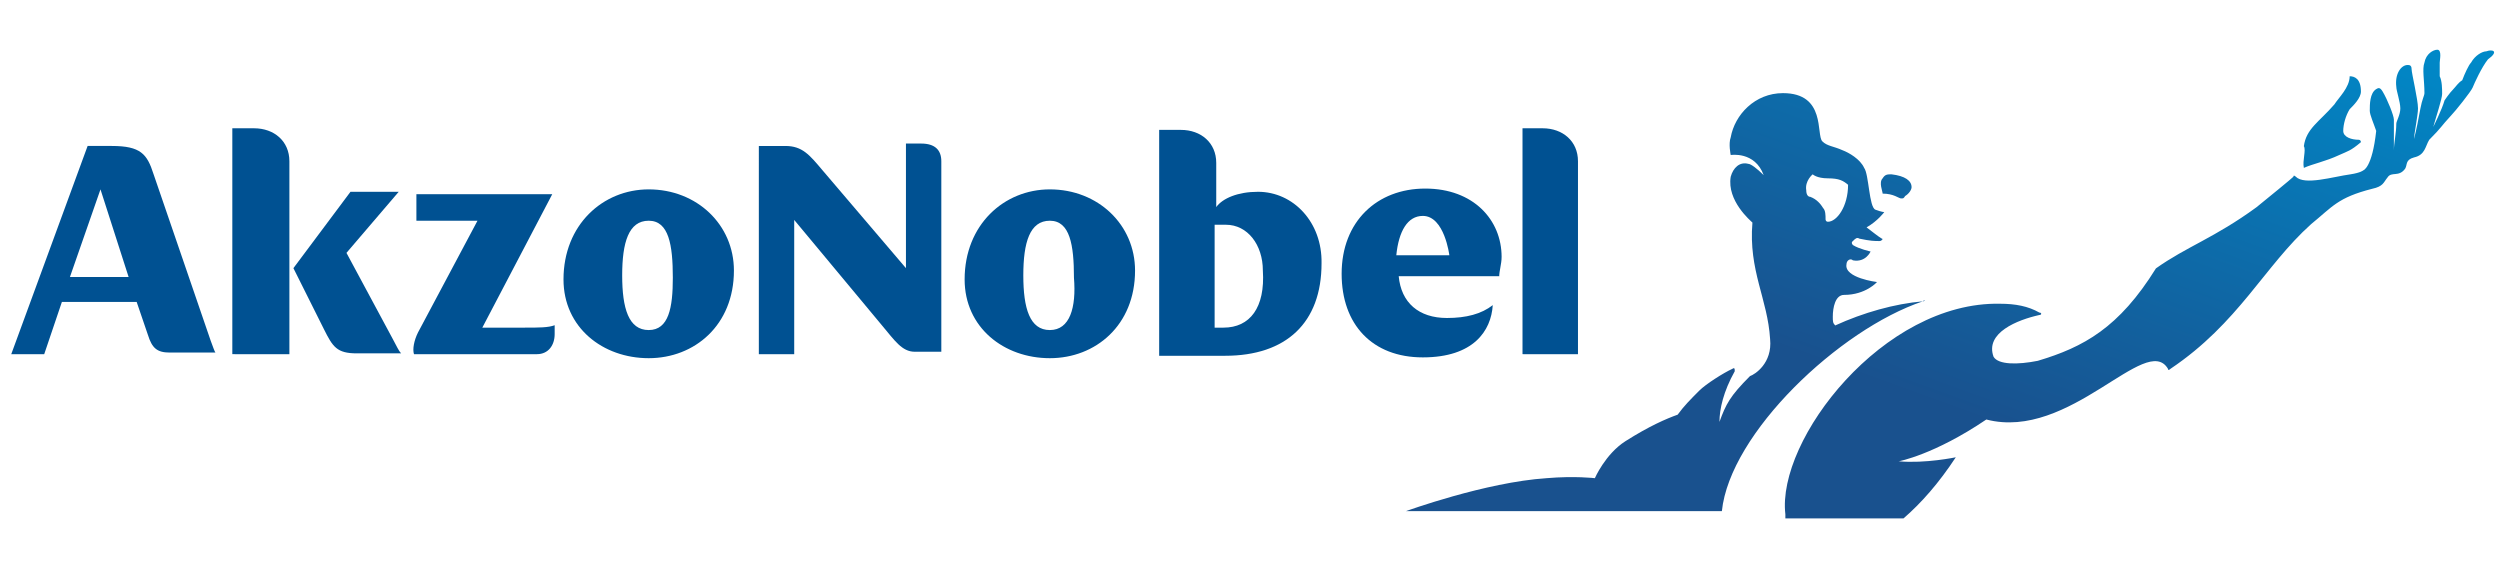
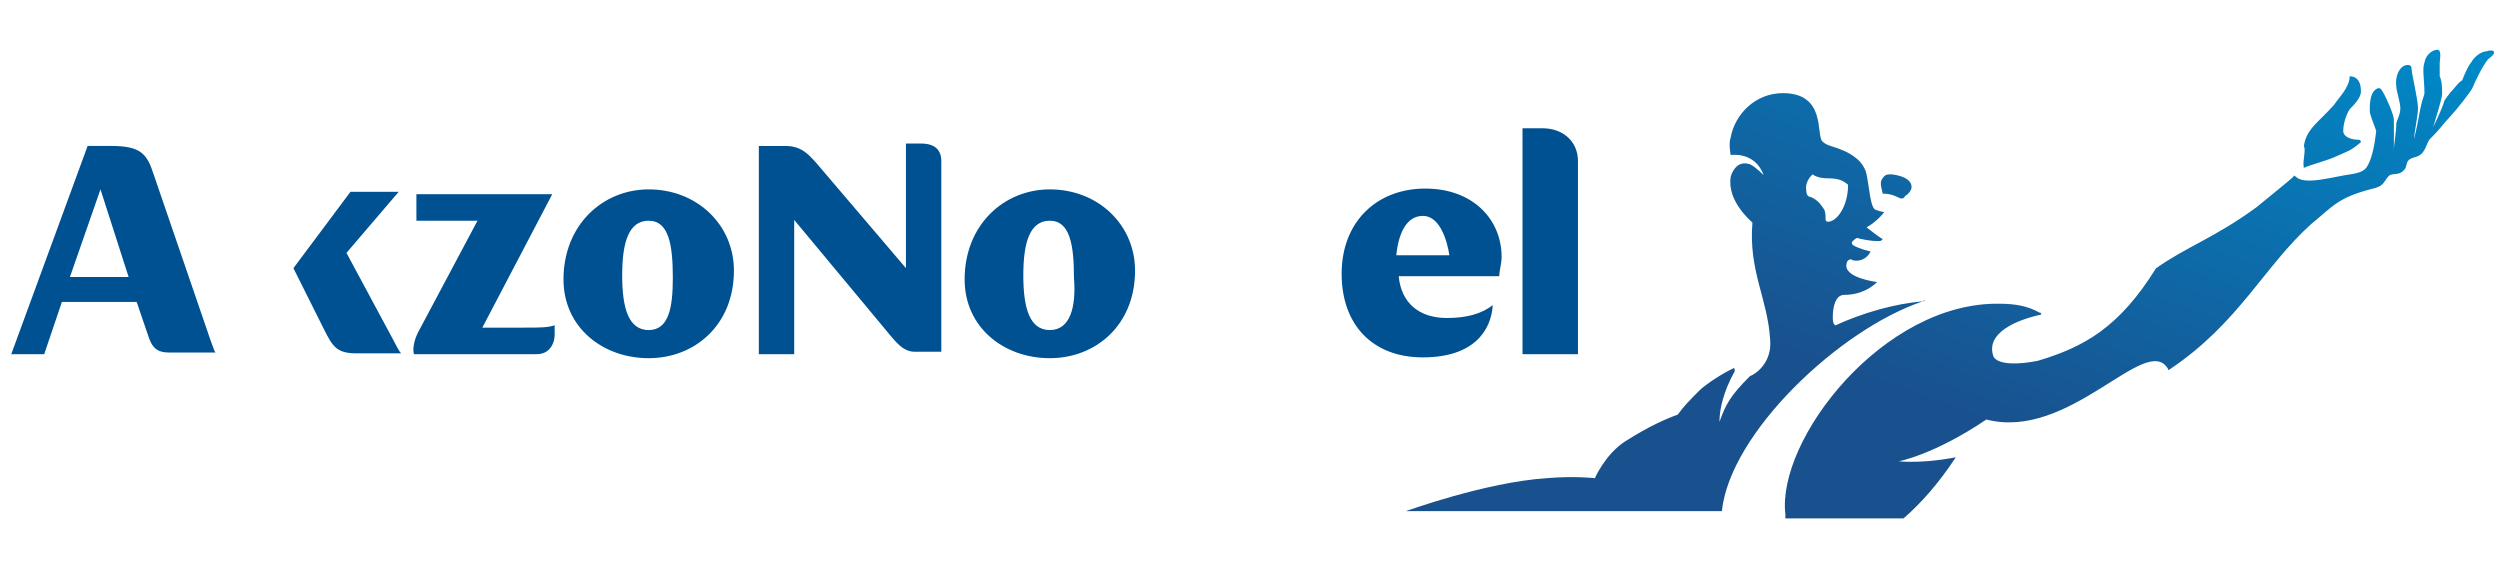
<svg xmlns="http://www.w3.org/2000/svg" xmlns:ns1="http://www.bohemiancoding.com/sketch/ns" id="Layer_1" x="0px" y="0px" width="800px" height="180px" viewBox="0 0 800 180" xml:space="preserve">
  <title>Slice 1</title>
  <desc>Created with Sketch.</desc>
  <g id="Page-1" ns1:type="MSPage">
    <g id="Beeldmerk-_x2B_-Woordmerk" ns1:type="MSLayerGroup">
      <linearGradient id="Beeldmerk_1_" gradientUnits="userSpaceOnUse" x1="-148.33" y1="179.358" x2="-147.366" y2="178.219" gradientTransform="matrix(348.442 0 0 150.132 52135.527 -26760.281)">
        <stop offset="0.337" style="stop-color:#19518E" />
        <stop offset="0.927" style="stop-color:#0089C8" />
      </linearGradient>
      <path id="Beeldmerk" ns1:type="MSShapeGroup" fill="url(#Beeldmerk_1_)" d="M737.234,53.725 c2.83-1.286,6.945-2.058,11.318-4.115c2.83-1.287,3.602-1.287,6.945-4.116c0,0,0-0.771-0.771-0.771 c-2.058,0-4.887-0.771-4.887-2.83c0-2.058,0.771-4.887,2.058-6.945c1.286-1.286,3.601-3.601,3.601-5.659 c0-4.115-2.058-4.887-3.601-4.887c0,3.601-3.602,6.945-4.888,9.003c-4.888,5.659-9.003,7.717-9.775,13.376 C738.007,48.066,736.721,51.409,737.234,53.725C735.948,53.725,736.721,53.725,737.234,53.725L737.234,53.725z M615.306,96.426 C616.077,96.426,616.077,95.654,615.306,96.426c-9.003,0.771-19.035,3.601-28.039,7.717c-0.771-0.771-0.771-1.286-0.771-2.83 c0-2.829,0.771-6.945,3.602-6.945c6.945,0,10.546-4.115,10.546-4.115s-10.546-1.286-9.774-5.659c0-1.286,1.286-2.058,2.058-1.286 c4.116,0.771,5.659-2.829,5.659-2.829s-3.601-0.772-5.659-2.059c0,0-0.771-0.771,0-1.286c0.771-0.771,1.286-1.286,2.059-0.771 c3.601,0.771,4.887,0.771,6.431,0.771c0.771,0,1.286-0.771,0.771-0.771c-1.286-0.771-2.829-2.058-4.888-3.602 c3.602-2.058,5.659-4.887,5.659-4.887s-0.771,0-2.829-0.772c-2.059-0.771-2.059-11.318-3.602-13.376 c-1.286-2.829-4.888-4.888-6.945-5.659c-2.83-1.286-4.888-1.286-6.431-2.829c-2.058-2.059,1.286-15.435-12.604-15.435 c-9.004,0-15.435,6.945-16.721,14.148c-0.771,2.058,0,5.659,0,5.659s7.717-1.287,10.547,6.431 c-2.058-2.059-4.115-3.602-4.888-3.602c-2.829-0.771-4.888,1.286-5.659,4.116c-1.286,7.717,6.432,14.147,6.945,14.662 c-1.286,15.434,4.888,24.437,5.659,37.299c0.772,7.717-4.888,11.318-6.431,11.833c-6.431,6.431-7.717,9.003-9.775,14.662 c0-4.116,1.287-9.775,4.888-16.206c0-0.771,0-1.286-0.771-0.771c-2.829,1.286-8.488,4.888-10.547,6.945 c-2.829,2.829-4.887,4.888-6.945,7.717c-3.601,1.286-9.003,3.602-16.72,8.489c-6.431,4.115-9.775,11.832-9.775,11.832 s-6.431-0.771-15.434,0c-19.55,1.286-45.017,10.547-45.017,10.547h101.094C553.569,138.613,588.553,105.429,615.306,96.426 L615.306,96.426z M580.064,55.782c0,0,1.286,1.286,4.888,1.286c3.601,0,4.887,0.772,6.431,2.059 c0,6.945-3.602,11.832-6.431,11.832c-0.772,0-0.772-0.771-0.772-0.771c0-1.286,0-2.829-0.771-3.602 c-0.771-1.286-2.058-2.829-4.115-3.601c-0.772,0-1.287-0.771-1.287-2.059C577.492,57.841,580.064,55.782,580.064,55.782 L580.064,55.782z M608.36,63.5c0.771,0,0.771,0,1.286-0.772c1.286-0.771,2.058-2.058,2.058-2.829c0-2.058-2.058-3.602-6.431-4.116 c-1.286,0-2.058,0-2.83,1.286c-1.286,1.286,0,4.116,0,4.888C606.045,61.956,607.588,63.5,608.36,63.5L608.36,63.5z M795.627,16.426c-1.286,0-3.602,1.286-4.888,3.602c-0.771,0.771-2.058,3.601-2.829,5.659c-1.286,0.771-2.059,2.058-2.83,2.829 c-1.286,1.286-2.829,3.602-2.829,3.602c-0.771,2.829-3.602,8.488-3.602,8.488c0.771-2.829,2.83-9.003,2.83-10.547 c0-1.543,0-4.115-0.772-5.658v-4.373c0-0.772,0.772-4.116-0.771-4.116c-1.286,0-3.602,1.286-4.115,4.116 c-0.772,2.058,0,5.659,0,9.774c0,0.771-0.772,2.058-1.286,4.888c-0.515,2.829-1.286,6.945-2.059,9.774 c0-1.286,1.286-7.717,1.286-9.774c0-2.83-2.058-11.318-2.058-12.604s-0.771-1.286-1.286-1.286c-2.058,0-4.115,2.829-3.602,6.945 c0,1.286,1.287,4.888,1.287,6.945s-1.287,4.115-1.287,4.888c0,2.829-0.771,6.431-0.771,8.488v-9.774 c0-1.286-2.058-6.432-3.602-9.004c-0.771-1.286-1.285-1.286-2.058-0.771c-2.058,1.286-2.058,4.888-2.058,6.945 c0,1.286,1.286,4.116,2.058,6.431c-1.286,11.833-4.115,12.604-4.115,12.604s-0.772,0.772-4.116,1.286 c-5.659,0.772-14.662,3.602-17.492,0.772c0,0-0.771-0.772-0.771,0c-0.771,0.771-7.717,6.431-11.832,9.774 c-13.377,9.775-22.38,12.604-32.155,19.55c-11.832,19.035-23.15,25.209-37.813,29.582c-6.431,1.286-12.604,1.286-14.147-1.286 c-2.83-7.717,7.717-11.833,14.662-13.376c0.772,0,0.772-0.772,0-0.772c-3.601-2.058-7.717-2.829-12.604-2.829 c-37.299-0.771-71.511,43.473-68.682,67.396v1.286h37.813c5.659-4.888,11.318-11.318,16.721-19.55c0,0-9.775,2.058-18.264,1.286 c0,0,11.318-2.058,28.038-13.376c26.753,6.945,51.189-28.039,58.135-16.206c0,0.771,0.772,0,0.772,0 c21.864-14.662,30.097-32.926,45.016-46.302c6.945-5.659,8.489-8.489,19.55-11.318c3.602-0.772,3.602-2.059,4.888-3.602 c1.286-2.058,3.602,0,5.659-2.83c0.771-1.286,0-2.829,2.83-3.601c3.601-0.771,3.601-3.602,4.887-5.659 c4.116-4.116,3.602-4.116,6.945-7.717c1.286-1.287,6.432-7.718,6.945-9.004c0.515-1.286,2.83-6.431,4.888-9.003 C799.743,16.426,797.685,15.655,795.627,16.426L795.627,16.426z" />
      <g id="Woordmerk" transform="translate(0, 9.873)" ns1:type="MSShapeGroup">
        <path id="Shape" fill="#005192" d="M132.476,103.461h39.357c3.601,0,5.659-2.83,5.659-6.431V94.2 c-2.058,0.771-4.888,0.771-9.775,0.771h-13.376l22.379-42.7h-43.473v8.488h19.55l-19.035,35.756 C132.476,99.087,131.961,101.917,132.476,103.461" />
        <path id="Shape_1_" fill="#005192" d="M93.891,75.936l9.775,19.55c2.83,5.659,4.116,7.717,10.547,7.717h14.148 c-0.772-0.771-1.286-2.058-2.83-4.887l-14.663-27.267l16.72-19.55h-15.434L93.891,75.936L93.891,75.936z" />
-         <path id="Shape_2_" fill="#005192" d="M75.113,103.461h17.492V41.724c0-6.431-4.887-10.547-11.318-10.547h-6.945v72.283H75.113z" />
        <path id="Shape_3_" fill="#005192" d="M67.396,99.087L49.132,45.84c-2.058-6.432-4.116-9.004-13.376-9.004h-7.717L3.601,103.461 h10.547l5.659-16.721H43.73l3.601,10.547c1.286,4.116,2.83,5.659,6.945,5.659h14.663 C68.682,102.689,68.167,101.145,67.396,99.087L67.396,99.087z M22.379,78.766l9.775-28.039l9.003,28.039H22.379L22.379,78.766z" />
        <path id="Shape_4_" fill="#005192" d="M207.588,104.747c14.663,0,27.267-10.547,27.267-28.039 c0-14.662-11.833-25.98-27.267-25.98c-14.662,0-27.267,11.318-27.267,28.811C180.322,94.971,192.926,104.747,207.588,104.747 M207.588,95.744c-6.431,0-8.489-6.946-8.489-17.492c0-10.547,2.058-17.492,8.489-17.492c6.431,0,7.717,7.717,7.717,18.264 C215.306,88.541,214.02,95.744,207.588,95.744" />
        <path id="Shape_5_" fill="#005192" d="M242.83,103.461h11.318V60.503L282.187,94.2c4.116,4.888,6.431,8.489,10.547,8.489h8.488 V41.724c0-3.602-2.058-5.659-6.431-5.659h-4.888v39.871l-26.752-31.382c-4.116-4.888-6.431-7.718-11.833-7.718h-8.489V103.461 L242.83,103.461z" />
        <path id="Shape_6_" fill="#005192" d="M335.949,104.747c14.662,0,27.267-10.547,27.267-28.039 c0-14.662-11.833-25.98-27.267-25.98c-14.663,0-27.267,11.318-27.267,28.811C308.682,94.971,321.286,104.747,335.949,104.747 M335.949,95.744c-6.431,0-8.489-6.946-8.489-17.492c0-10.547,2.058-17.492,8.489-17.492c6.431,0,7.717,7.717,7.717,18.264 C344.438,88.541,342.379,95.744,335.949,95.744" />
        <path id="Shape_7_" fill="#005192" d="M479.743,78.766c0-2.059,0.771-4.116,0.771-6.431c0-11.833-9.003-21.865-24.438-21.865 c-15.434,0-26.752,10.547-26.752,27.267c0,16.206,9.774,26.752,25.98,26.752s21.865-8.488,22.379-16.72 c-3.601,2.829-8.488,4.115-14.662,4.115c-9.003,0-14.662-4.887-15.434-13.376h32.154V78.766z M446.816,71.821 c0.772-7.717,3.602-12.604,8.489-12.604c6.945,0,8.488,12.604,8.488,12.604H446.816L446.816,71.821z" />
-         <path id="Shape_8_" fill="#005192" d="M402.572,51.5c-6.431,0-11.318,2.058-13.376,4.887V42.239 c0-6.431-4.888-10.547-11.318-10.547h-6.945v72.283h21.093c19.55,0,30.868-10.547,30.868-29.582 C423.151,61.274,413.891,51.5,402.572,51.5L402.572,51.5z M391.511,94.971h-2.83V62.045h3.601 c6.946,0,11.833,6.431,11.833,14.662C404.888,88.541,400,94.971,391.511,94.971L391.511,94.971z" />
        <path id="Shape_9_" fill="#005192" d="M487.46,103.461h17.492V41.724c0-6.431-4.888-10.547-11.318-10.547h-6.432v72.283H487.46z" />
      </g>
    </g>
  </g>
</svg>